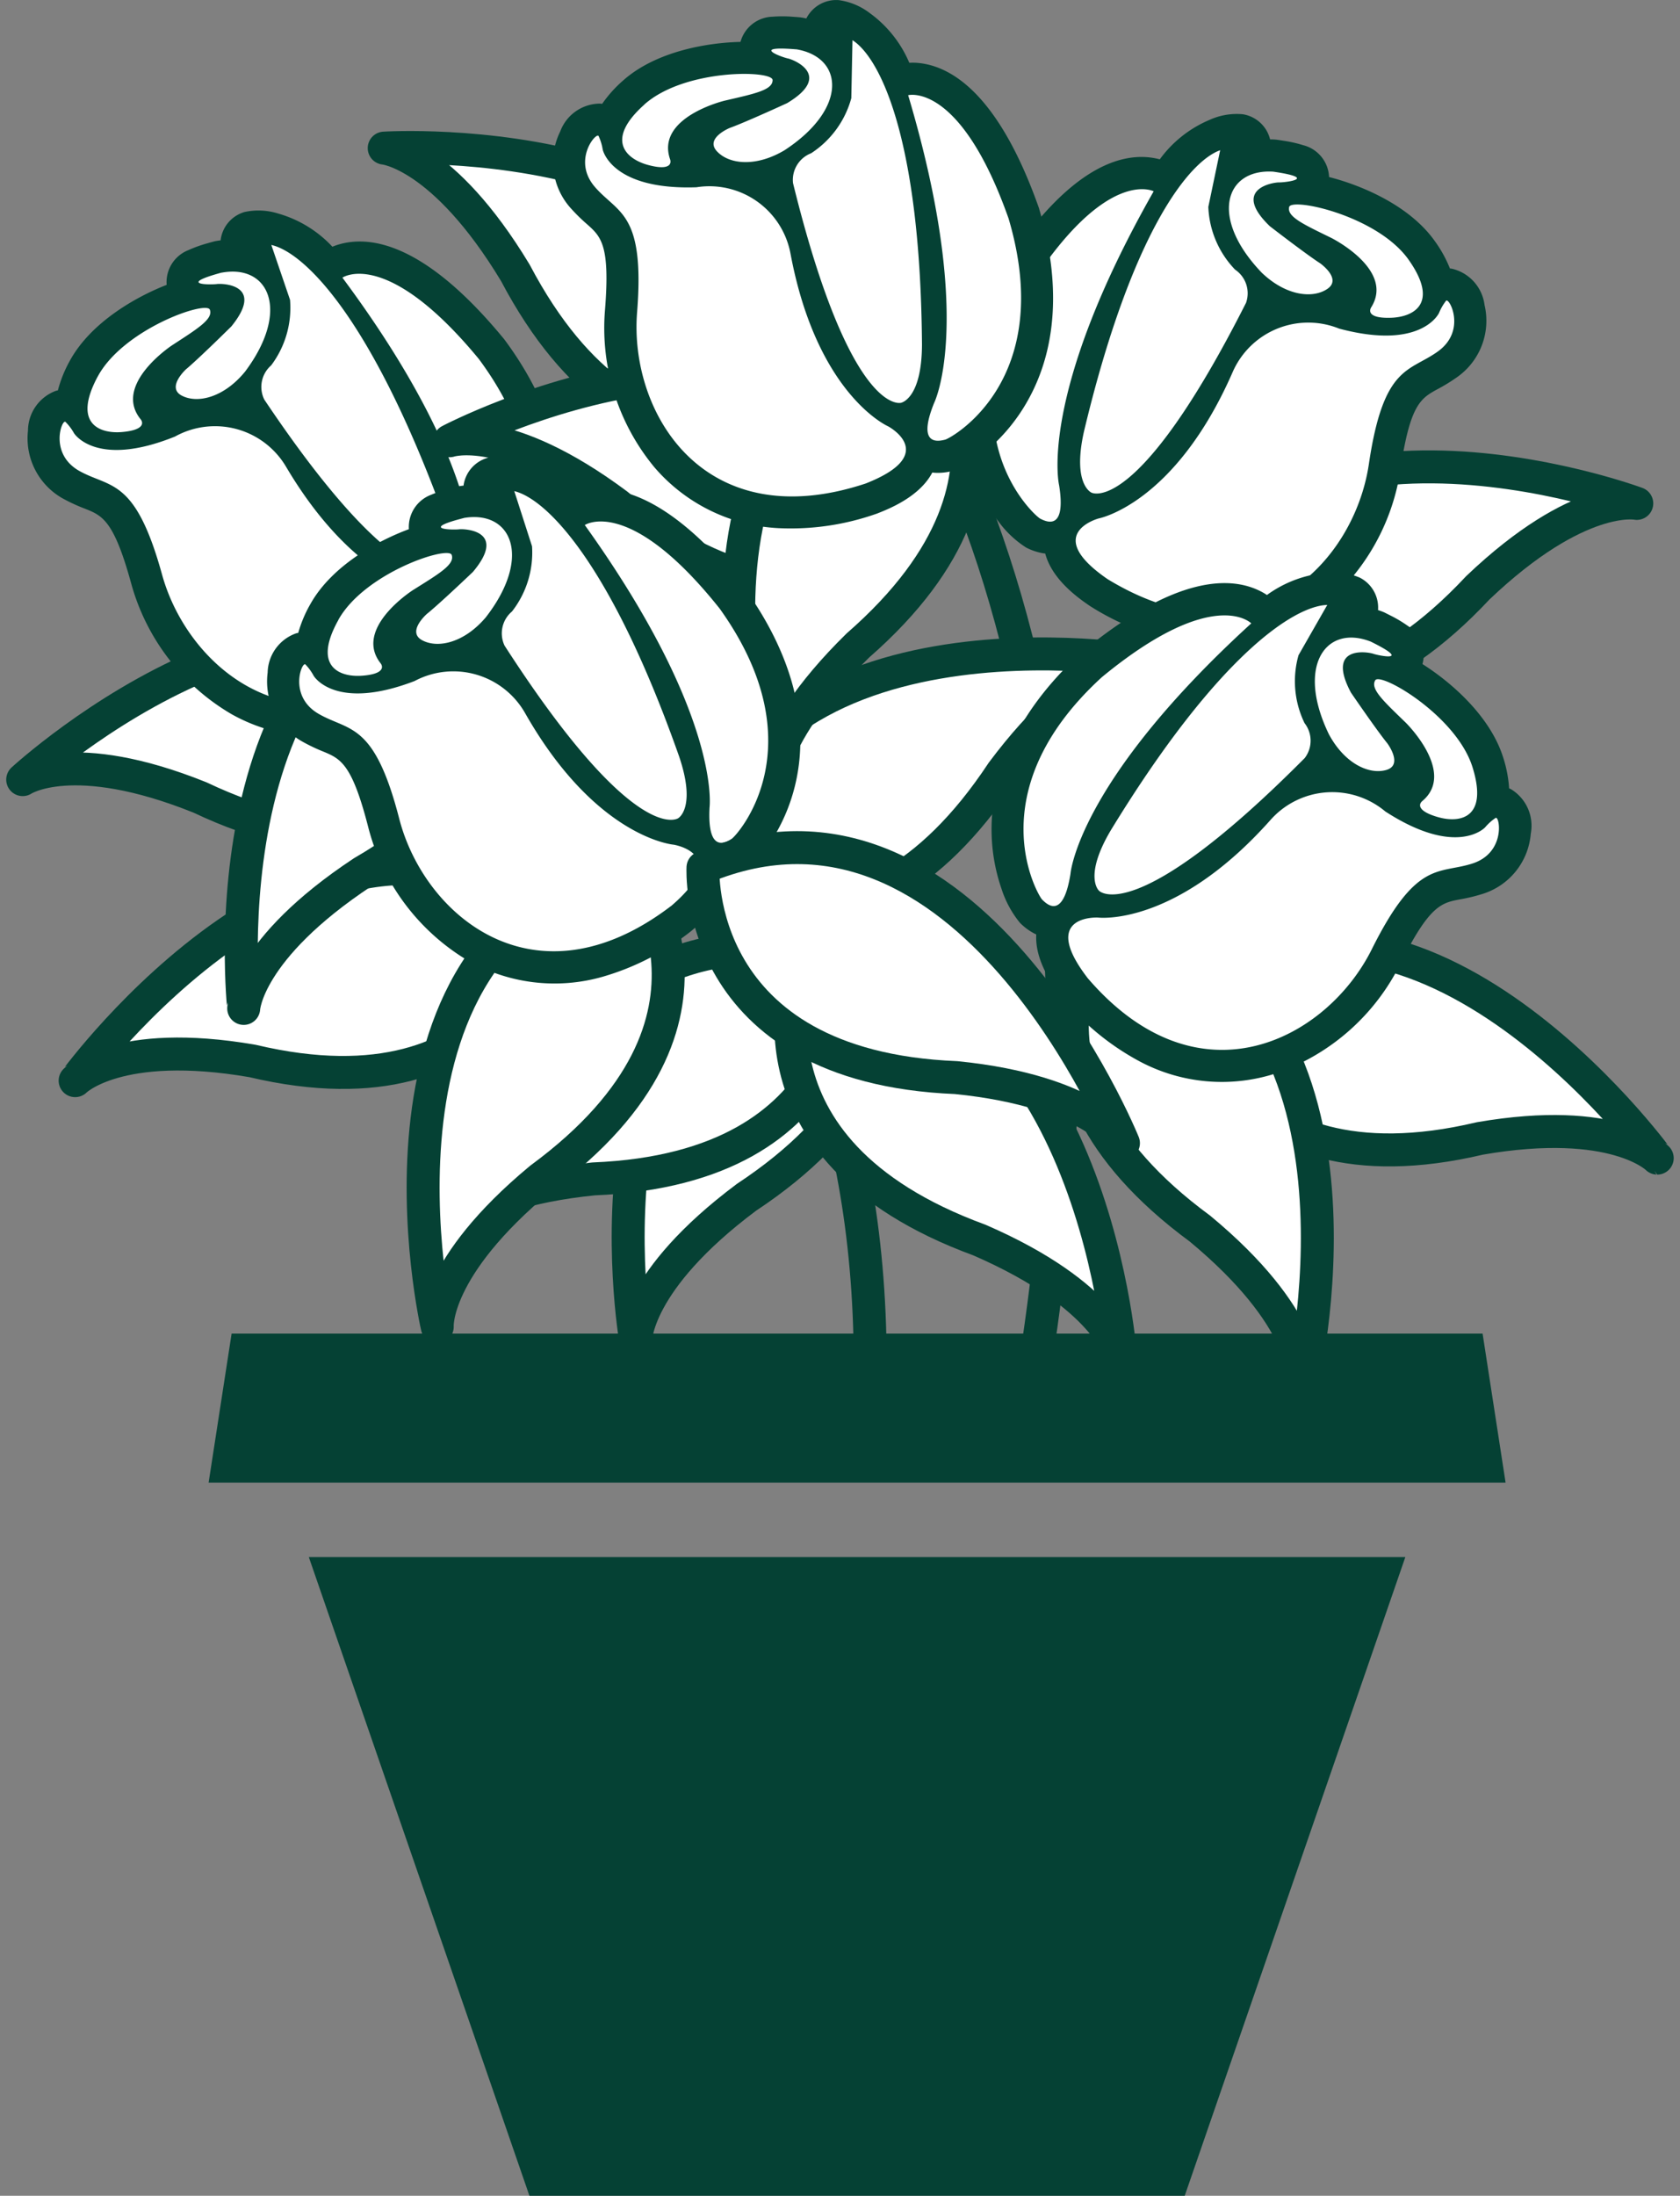
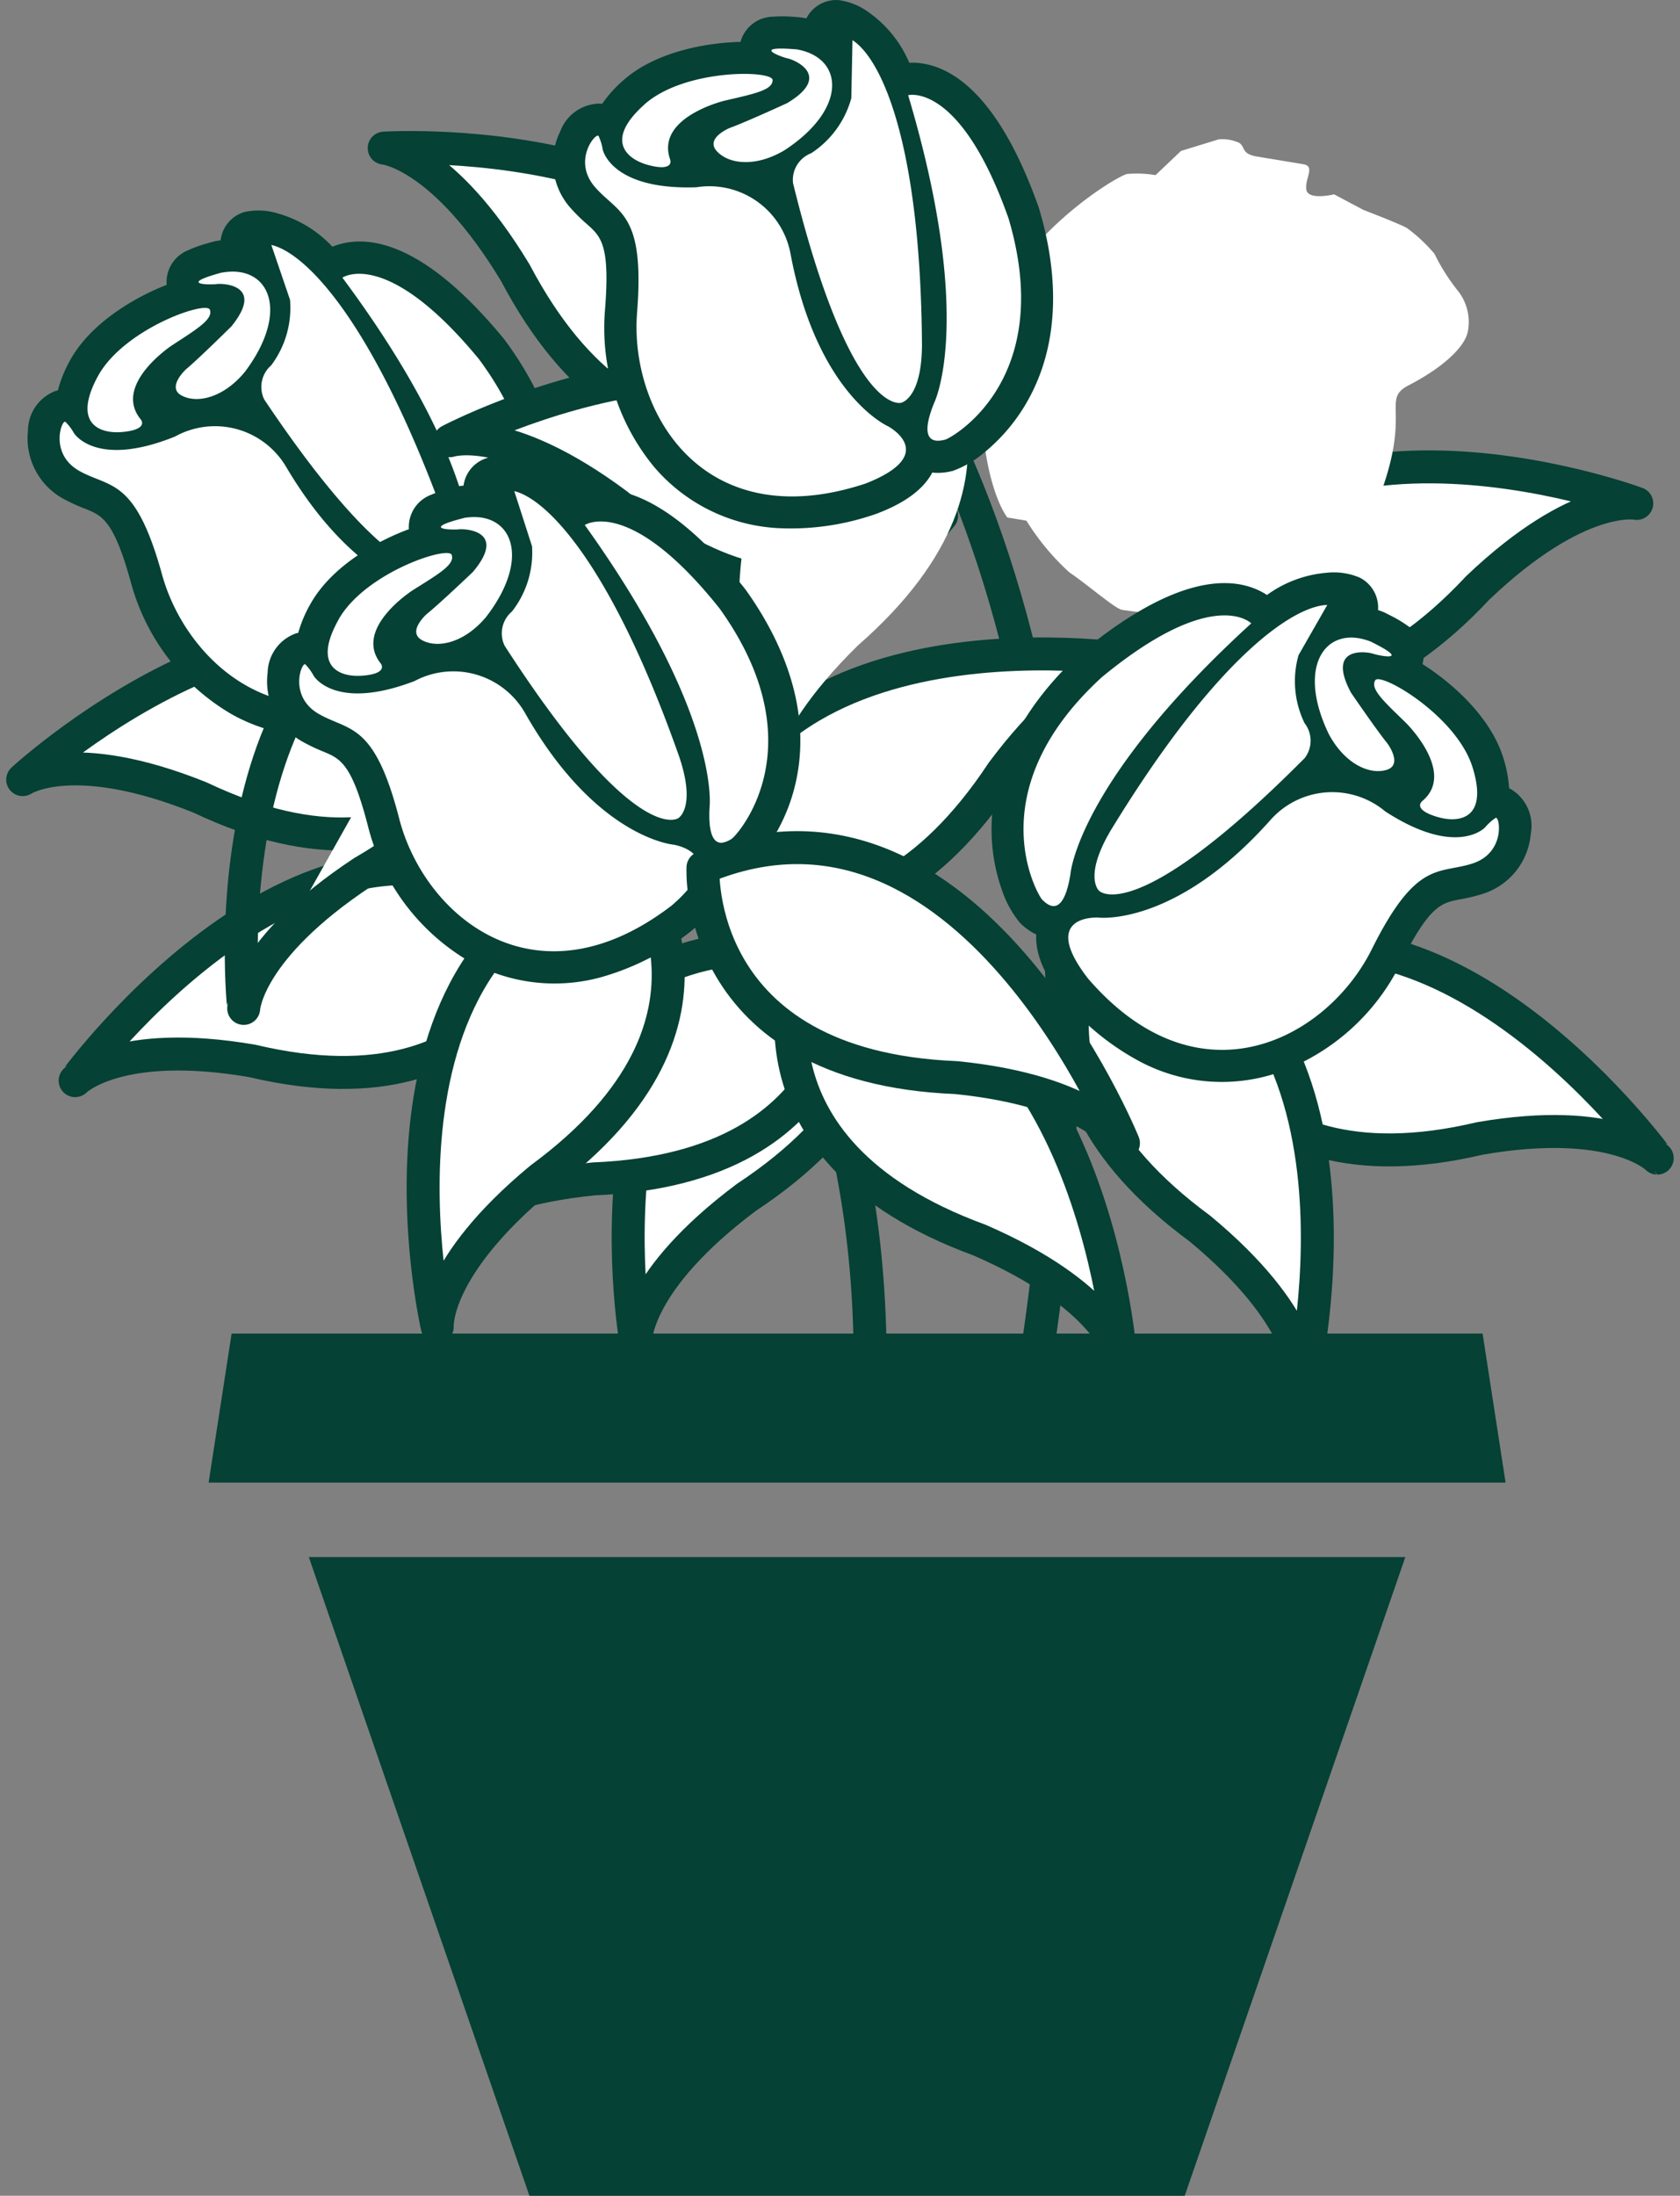
<svg xmlns="http://www.w3.org/2000/svg" width="116.509" height="152.238" viewBox="0 0 116.509 152.238">
  <rect x="0" y="0" width="116.509" height="152.238" fill="#808080" stroke="none" />
  <defs>
    <style> .cls-1, .cls-4, .cls-6, .cls-7 { fill: none; } .cls-2 { clip-path: url(#clip-path); } .cls-3 { fill: #fff; } .cls-4, .cls-6, .cls-7 { stroke: #054134; stroke-width: 2.286px; } .cls-4, .cls-7 { stroke-linecap: round; stroke-linejoin: round; } .cls-5 { fill: #054134; } .cls-7 { stroke-miterlimit: 10; } </style>
    <clipPath id="clip-path">
      <path id="Pfad_318" data-name="Pfad 318" class="cls-1" d="M0,41.821H116.509V-110.416H0Z" transform="translate(0 110.416)" />
    </clipPath>
  </defs>
  <g id="Gruppe_498" data-name="Gruppe 498" transform="translate(0 110.416)">
    <g id="Gruppe_469" data-name="Gruppe 469" class="cls-2" transform="translate(0 -110.416)">
      <g id="Gruppe_453" data-name="Gruppe 453" transform="translate(5.207 60.215)">
        <path id="Pfad_302" data-name="Pfad 302" class="cls-3" d="M9.03,1.01S6.262,14.892-11.536,10.679c-9.362-1.62-12.3,1.365-12.3,1.365S-6.64-11.531,9.03,1.01" transform="translate(23.84 2.666)" />
      </g>
      <g id="Gruppe_454" data-name="Gruppe 454" transform="translate(5.207 60.215)">
        <path id="Pfad_303" data-name="Pfad 303" class="cls-4" d="M9.03,1.01S6.262,14.892-11.536,10.679c-9.362-1.62-12.3,1.365-12.3,1.365S-6.64-11.531,9.03,1.01Z" transform="translate(23.84 2.666)" />
      </g>
      <g id="Gruppe_455" data-name="Gruppe 455" transform="translate(82.064 65.586)">
        <path id="Pfad_304" data-name="Pfad 304" class="cls-3" d="M0,1.01s2.767,13.883,20.566,9.669c9.362-1.62,12.3,1.365,12.3,1.365S15.67-11.531,0,1.01" transform="translate(0 2.666)" />
      </g>
      <g id="Gruppe_456" data-name="Gruppe 456" transform="translate(82.064 65.586)">
        <path id="Pfad_305" data-name="Pfad 305" class="cls-4" d="M0,1.01s2.767,13.883,20.566,9.669c9.362-1.62,12.3,1.365,12.3,1.365S15.67-11.531,0,1.01Z" transform="translate(0 2.666)" />
      </g>
      <g id="Gruppe_457" data-name="Gruppe 457" transform="translate(43.567 61.641)">
        <path id="Pfad_306" data-name="Pfad 306" class="cls-3" d="M4.317,0S12.372,11.08-3.2,21.374c-7.758,5.8-7.68,9.906-7.68,9.906S-15.752,3.3,4.317,0" transform="translate(11.397)" />
      </g>
      <g id="Gruppe_458" data-name="Gruppe 458" transform="translate(43.567 61.641)">
        <path id="Pfad_307" data-name="Pfad 307" class="cls-4" d="M4.317,0S12.372,11.08-3.2,21.374c-7.758,5.8-7.68,9.906-7.68,9.906S-15.752,3.3,4.317,0Z" transform="translate(11.397)" />
      </g>
      <g id="Gruppe_459" data-name="Gruppe 459" transform="translate(26.646 10.227)">
        <path id="Pfad_308" data-name="Pfad 308" class="cls-3" d="M8.14,5.052S-3.721,11.822-12.4-4.653c-5-8.284-9.093-8.643-9.093-8.643S6.888-15.12,8.14,5.052" transform="translate(21.492 13.339)" />
      </g>
      <g id="Gruppe_460" data-name="Gruppe 460" transform="translate(26.646 10.227)">
        <path id="Pfad_309" data-name="Pfad 309" class="cls-4" d="M8.14,5.052S-3.721,11.822-12.4-4.653c-5-8.284-9.093-8.643-9.093-8.643S6.888-15.12,8.14,5.052Z" transform="translate(21.492 13.339)" />
      </g>
      <g id="Gruppe_461" data-name="Gruppe 461" transform="translate(1.576 44.026)">
        <path id="Pfad_310" data-name="Pfad 310" class="cls-3" d="M9.411,1.664s-5.344,13.1-21.96,5.209c-8.852-3.564-12.3-1.24-12.3-1.24S-3.538-13.989,9.411,1.664" transform="translate(24.847 4.394)" />
      </g>
      <g id="Gruppe_462" data-name="Gruppe 462" transform="translate(1.576 44.026)">
        <path id="Pfad_311" data-name="Pfad 311" class="cls-4" d="M9.411,1.664s-5.344,13.1-21.96,5.209c-8.852-3.564-12.3-1.24-12.3-1.24S-3.538-13.989,9.411,1.664Z" transform="translate(24.847 4.394)" />
      </g>
      <g id="Gruppe_463" data-name="Gruppe 463" transform="translate(80.225 32.369)">
        <path id="Pfad_312" data-name="Pfad 312" class="cls-3" d="M0,3.3S9.531,13.312,22.263-.316c7.005-6.67,11.023-5.85,11.023-5.85S6.619-16.076,0,3.3" transform="translate(0 8.7)" />
      </g>
      <g id="Gruppe_464" data-name="Gruppe 464" transform="translate(80.225 32.369)">
        <path id="Pfad_313" data-name="Pfad 313" class="cls-4" d="M0,3.3S9.531,13.312,22.263-.316c7.005-6.67,11.023-5.85,11.023-5.85S6.619-16.076,0,3.3Z" transform="translate(0 8.7)" />
      </g>
      <g id="Gruppe_465" data-name="Gruppe 465" transform="translate(29.567 65.792)">
        <path id="Pfad_314" data-name="Pfad 314" class="cls-3" d="M8.011.38S8.77,14.2-9.548,14.941c-9.489.951-11.6,4.546-11.6,4.546S-10.309-7.3,8.011.38" transform="translate(21.15 1.003)" />
      </g>
      <g id="Gruppe_466" data-name="Gruppe 466" transform="translate(29.567 65.792)">
        <path id="Pfad_315" data-name="Pfad 315" class="cls-4" d="M8.011.38S8.77,14.2-9.548,14.941c-9.489.951-11.6,4.546-11.6,4.546S-10.309-7.3,8.011.38Z" transform="translate(21.15 1.003)" />
      </g>
      <g id="Gruppe_467" data-name="Gruppe 467" transform="translate(16.731 39.558)">
-         <path id="Pfad_316" data-name="Pfad 316" class="cls-3" d="M4.734,0s7.313,11.55-8.808,20.913c-8.077,5.34-8.255,9.445-8.255,9.445S-15.423,2.111,4.734,0" transform="translate(12.499)" />
+         <path id="Pfad_316" data-name="Pfad 316" class="cls-3" d="M4.734,0s7.313,11.55-8.808,20.913c-8.077,5.34-8.255,9.445-8.255,9.445" transform="translate(12.499)" />
      </g>
      <g id="Gruppe_468" data-name="Gruppe 468" transform="translate(16.731 39.558)">
        <path id="Pfad_317" data-name="Pfad 317" class="cls-4" d="M4.734,0s7.313,11.55-8.808,20.913c-8.077,5.34-8.255,9.445-8.255,9.445S-15.423,2.111,4.734,0Z" transform="translate(12.499)" />
      </g>
    </g>
    <g id="Gruppe_470" data-name="Gruppe 470" transform="translate(14.468 -17.953)">
      <path id="Pfad_319" data-name="Pfad 319" class="cls-5" d="M.438,0-1.156,10.328H88.789L87.195,0ZM5.792,15.492l15.3,44.283H66.537l15.3-44.283Z" transform="translate(1.156)" />
    </g>
    <g id="Gruppe_497" data-name="Gruppe 497" class="cls-2" transform="translate(0 -110.416)">
      <g id="Gruppe_471" data-name="Gruppe 471" transform="translate(3.148 16.223)">
        <path id="Pfad_320" data-name="Pfad 320" class="cls-3" d="M8.829,6.763a16.708,16.708,0,0,1-2.523,3.925c-1.113.965-2.833,2.88-3.3,3.018s-3.395.871-3.936,1.031S-10.209,17.154-14.646,9.9-16.368,1.515-18.652.667-22.824-1.4-23.171-2.57a3.477,3.477,0,0,1,.408-2.917,14.056,14.056,0,0,0,1.246-2.657,10.96,10.96,0,0,1,1.688-2.025c.631-.441,2.831-1.6,2.831-1.6l1.9-1.325s1.843.216,1.87-.553-.836-1.533-.018-1.774l2.337-.692s-.32.094.775-.23.724-.722,1.121-1.095a2.792,2.792,0,0,1,1.4-.415l2.684.476,1.955,1.455a7.842,7.842,0,0,1,1.939-.32C-.267-16.218,9.688-11.8,10.735-3.97s-.62,10.352-.62,10.352Z" transform="translate(23.311 17.855)" />
      </g>
      <g id="Gruppe_472" data-name="Gruppe 472" transform="translate(1.905 14.592)">
        <path id="Pfad_321" data-name="Pfad 321" class="cls-5" d="M9.091,2.464l-.034-.045L9.02,2.374C3.607-4.193-.177-4.8-2.4-4.151a3.969,3.969,0,0,0-.454.161,8.216,8.216,0,0,0-3.754-2.3A4.564,4.564,0,0,0-8.941-6.4,2.323,2.323,0,0,0-10.6-4.486c0,.017,0,.034-.006.052-.112.015-.223.03-.336.051l-.091.018-.09.025c-.139.037-.269.073-.389.109a8.947,8.947,0,0,0-1.329.476,2.384,2.384,0,0,0-1.507,2.409c-2.107.819-5.289,2.6-6.744,5.315a8.753,8.753,0,0,0-.8,2c-.047.011-.094.019-.141.032a2.961,2.961,0,0,0-1.933,2.764,4.777,4.777,0,0,0,2.531,4.761,12.027,12.027,0,0,0,1.419.645c1.205.481,2,.8,3.2,5.155a15.147,15.147,0,0,0,6.965,9.09,12.132,12.132,0,0,0,9.5,1.02h0a17.892,17.892,0,0,0,6.014-3.23l.048-.039.045-.04c.647-.572,2.352-2.079,2.609-3.965l.164-.043h0A4.064,4.064,0,0,0,9.616,21.6l.018-.011a7.146,7.146,0,0,0,1.688-2.042,12.628,12.628,0,0,0,1.522-4.131c.947-5.248-1.518-9.939-3.753-12.952M-10.54-2.191C-7.254-2.8-5.747.444-8.909,4.667c-1.468,1.8-3.3,2.236-4.39,1.666S-13,4.5-13,4.5s.658-.521,3.139-2.966c2.363-2.913-.62-2.992-1.011-2.937s-2.824.069.331-.793m-8.591,7.212c1.772-3.3,7.538-5.293,7.779-4.641s-.848,1.314-2.632,2.476c0,0-4.116,2.715-2.172,5.115.221.272.222.761-1.288.891s-3.459-.539-1.688-3.841M4.282,24.458c-9.309,7.357-17.106.962-18.951-5.723s-3.55-5.982-5.7-7.161-1.257-3.607-1-3.423a3.5,3.5,0,0,1,.593.783s1.5,2.458,7.005.237a5.722,5.722,0,0,1,7.707,2.1C-.981,19.853,4.382,20.2,4.382,20.2s4.085.563-.1,4.259M-7.089-4.113C-4.882-3.621-.328.676,4.662,14.08c1.271,3.549.01,4.28.01,4.28S1.738,20.505-7.577,6.607A1.982,1.982,0,0,1-7.1,4.234,6.641,6.641,0,0,0-5.792-.31h0M8.421,19.718c-.325.211-1.7,1.193-1.587-2.13,0,0,.746-6.331-8.994-19.435,0,0,3.055-2.129,9.461,5.639,7.01,9.45,1.445,15.715,1.12,15.926" transform="translate(24.001 6.505)" />
      </g>
      <g id="Gruppe_473" data-name="Gruppe 473" transform="translate(67.983 9.652)">
        <path id="Pfad_322" data-name="Pfad 322" class="cls-3" d="M.879,7.265a16.733,16.733,0,0,0,2.982,3.589c1.223.822,3.163,2.513,3.644,2.593s3.476.451,4.033.545,9.5,1.267,13.022-6.471.688-8.536,2.851-9.655S31.3-4.7,31.5-5.9a3.48,3.48,0,0,0-.76-2.846,13.96,13.96,0,0,1-1.561-2.486,10.973,10.973,0,0,0-1.923-1.8c-.68-.36-3-1.244-3-1.244l-2.042-1.084s-1.8.44-1.923-.321.641-1.623-.2-1.763l-2.4-.4-.8-.132c-1.126-.189-.807-.63-1.246-.95a2.8,2.8,0,0,0-1.442-.243l-2.606.8L9.832-16.692a7.83,7.83,0,0,0-1.963-.081c-.762.12-10.1,5.725-10.188,13.618s1.876,10.2,1.876,10.2Z" transform="translate(2.322 19.182)" />
      </g>
      <g id="Gruppe_474" data-name="Gruppe 474" transform="translate(66.627 7.885)">
-         <path id="Pfad_323" data-name="Pfad 323" class="cls-5" d="M.753,3.03.78,2.98l.032-.048C5.384-4.245,9.067-5.309,11.348-4.937a4.406,4.406,0,0,1,.47.1A8.218,8.218,0,0,1,15.264-7.57a4.561,4.561,0,0,1,2.305-.394A2.324,2.324,0,0,1,19.454-6.27l.012.052c.113,0,.226,0,.341.01L19.9-6.2l.091.012c.143.021.276.041.4.062a8.93,8.93,0,0,1,1.379.31,2.381,2.381,0,0,1,1.788,2.206c2.191.557,5.566,1.94,7.341,4.453a8.741,8.741,0,0,1,1.041,1.89c.048,0,.1.007.143.015a2.96,2.96,0,0,1,2.256,2.508A4.78,4.78,0,0,1,32.4,10.29a12.165,12.165,0,0,1-1.329.812c-1.137.625-1.889,1.037-2.552,5.508a15.149,15.149,0,0,1-5.8,9.871,12.131,12.131,0,0,1-9.308,2.17h0a17.839,17.839,0,0,1-6.363-2.473l-.052-.032-.05-.034c-.711-.488-2.588-1.777-3.073-3.618-.055-.006-.112-.014-.167-.022h0a4.078,4.078,0,0,1-1.142-.385l-.018-.01A7.121,7.121,0,0,1,.62,20.257a12.644,12.644,0,0,1-2.014-3.914C-2.974,11.25-1.1,6.292.753,3.03M19.671-3.983c-3.335-.2-4.435,3.2-.783,7.005,1.677,1.609,3.542,1.819,4.56,1.118s-.52-1.777-.52-1.777S22.21,1.925,19.449-.2c-2.7-2.6.252-3.046.645-3.037s2.813-.277-.423-.747m9.406,6.111C26.915-.933,20.949-2.206,20.789-1.53s1,1.2,2.915,2.137c0,0,4.416,2.194,2.778,4.813-.185.3-.127.782,1.387.727s3.368-.957,1.208-4.019M8.206,24.274c10.137,6.169,17.1-1.129,18.113-7.99s2.793-6.37,4.784-7.8.808-3.732.572-3.52a3.569,3.569,0,0,0-.492.849S29.993,8.434,24.259,6.9a5.722,5.722,0,0,0-7.393,3.026c-4,9.136-9.279,10.133-9.279,10.133s-3.986,1.056.619,4.215m7.8-29.743C13.88-4.712,9.883.107,6.563,14.02c-.829,3.677.513,4.249.513,4.249S10.25,20.041,17.8,5.11a1.98,1.98,0,0,0-.76-2.3,6.64,6.64,0,0,1-1.856-4.35h0M3.52,20.074c.349.17,1.837.976,1.317-2.308,0,0-1.513-6.193,6.557-20.386,0,0-3.292-1.741-8.7,6.75-5.807,10.233.48,15.773.829,15.944" transform="translate(1.987 7.999)" />
-       </g>
+         </g>
      <g id="Gruppe_475" data-name="Gruppe 475" transform="translate(38.271 48.149)">
        <path id="Pfad_324" data-name="Pfad 324" class="cls-6" d="M0,0S25.1,13.739,21.773,53.464" />
      </g>
      <g id="Gruppe_476" data-name="Gruppe 476" transform="translate(57.532 17.749)">
        <path id="Pfad_325" data-name="Pfad 325" class="cls-6" d="M0,0S23.415,23.287,13.859,79.344" />
      </g>
      <g id="Gruppe_477" data-name="Gruppe 477" transform="translate(48.129 45.342)">
        <path id="Pfad_326" data-name="Pfad 326" class="cls-3" d="M0,4.317S11.08,12.372,21.374-3.2c5.8-7.758,9.906-7.68,9.906-7.68S3.3-15.752,0,4.317" transform="translate(0 11.397)" />
      </g>
      <g id="Gruppe_478" data-name="Gruppe 478" transform="translate(48.129 45.342)">
        <path id="Pfad_327" data-name="Pfad 327" class="cls-7" d="M0,4.317S11.08,12.372,21.374-3.2c5.8-7.758,9.906-7.68,9.906-7.68S3.3-15.752,0,4.317Z" transform="translate(0 11.397)" />
      </g>
      <g id="Gruppe_479" data-name="Gruppe 479" transform="translate(31.191 25.925)">
        <path id="Pfad_328" data-name="Pfad 328" class="cls-3" d="M9.371,2.7s-8.284,11.215-22.5-.757c-7.727-5.762-11.615-4.429-11.615-4.429S.547-15.788,9.371,2.7" transform="translate(24.742 7.118)" />
      </g>
      <g id="Gruppe_480" data-name="Gruppe 480" transform="translate(31.191 25.925)">
        <path id="Pfad_329" data-name="Pfad 329" class="cls-7" d="M9.371,2.7s-8.284,11.215-22.5-.757c-7.727-5.762-11.615-4.429-11.615-4.429S.547-15.788,9.371,2.7Z" transform="translate(24.742 7.118)" />
      </g>
      <g id="Gruppe_481" data-name="Gruppe 481" transform="translate(74.363 63.477)">
        <path id="Pfad_330" data-name="Pfad 330" class="cls-3" d="M.683,0s-8.67,10.647,6.371,21.707c7.46,6.184,7.159,10.275,7.159,10.275S20.613,4.314.683,0" transform="translate(1.803)" />
      </g>
      <g id="Gruppe_482" data-name="Gruppe 482" transform="translate(74.363 63.477)">
        <path id="Pfad_331" data-name="Pfad 331" class="cls-7" d="M.683,0s-8.67,10.647,6.371,21.707c7.46,6.184,7.159,10.275,7.159,10.275S20.613,4.314.683,0Z" transform="translate(1.803)" />
      </g>
      <g id="Gruppe_483" data-name="Gruppe 483" transform="translate(69.875 41.144)">
        <path id="Pfad_332" data-name="Pfad 332" class="cls-3" d="M.4,5.789a16.735,16.735,0,0,0,1.728,4.335c.909,1.16,2.232,3.367,2.664,3.593s3.167,1.5,3.668,1.763,8.646,4.143,14.385-2.13,3.291-7.9,5.7-8.3,4.491-1.234,5.053-2.315a3.481,3.481,0,0,0,.157-2.942,13.987,13.987,0,0,1-.717-2.846,10.971,10.971,0,0,0-1.27-2.309c-.536-.554-2.473-2.112-2.473-2.112L27.679-9.137s-1.85-.139-1.729-.9,1.113-1.344.356-1.739L24.144-12.9s.3.153-.717-.374-.572-.848-.892-1.289a2.79,2.79,0,0,0-1.3-.674l-2.724-.045-2.2,1.055a7.839,7.839,0,0,0-1.842-.684c-.761-.121-11.376,2.322-13.9,9.8S-.79,5.17-.79,5.17Z" transform="translate(1.053 15.284)" />
      </g>
      <g id="Gruppe_484" data-name="Gruppe 484" transform="translate(68.753 39.708)">
        <path id="Pfad_333" data-name="Pfad 333" class="cls-5" d="M1.691,1.539,1.734,1.5l.043-.036c6.567-5.413,10.4-5.286,12.454-4.227a3.907,3.907,0,0,1,.414.245,8.2,8.2,0,0,1,4.124-1.54,4.574,4.574,0,0,1,2.314.336,2.326,2.326,0,0,1,1.27,2.195c0,.017,0,.036-.006.052.108.037.214.073.321.116l.085.033.084.041c.128.065.248.124.36.182A8.839,8.839,0,0,1,24.41-.38a2.381,2.381,0,0,1,1.02,2.651c1.911,1.206,4.695,3.564,5.606,6.5a8.84,8.84,0,0,1,.405,2.119c.044.019.088.036.131.058a2.961,2.961,0,0,1,1.37,3.083,4.777,4.777,0,0,1-3.393,4.19,11.97,11.97,0,0,1-1.515.363c-1.274.241-2.116.4-4.128,4.449a15.137,15.137,0,0,1-8.572,7.593,12.128,12.128,0,0,1-9.523-.811h0A17.857,17.857,0,0,1,.525,25.5l-.04-.045-.037-.048c-.527-.685-1.912-2.49-1.8-4.391-.051-.022-.1-.047-.152-.073h0a4.022,4.022,0,0,1-.965-.718l-.015-.014a7.163,7.163,0,0,1-1.268-2.327,12.627,12.627,0,0,1-.7-4.343c.07-5.333,3.386-9.468,6.155-12M21.85.716c-3.109-1.226-5.208,1.671-2.909,6.42,1.1,2.049,2.807,2.825,3.992,2.473s.055-1.852.055-1.852-.547-.638-2.518-3.51c-1.763-3.312,1.18-2.82,1.552-2.69s2.759.607-.172-.841m7.056,8.718C27.8,5.855,22.517,2.8,22.156,3.395s.582,1.452,2.111,2.933c0,0,3.523,3.451,1.157,5.435-.269.226-.364.706,1.093,1.121s3.5.131,2.389-3.45M2.215,24.047c7.735,9,16.609,4.208,19.7-2s4.626-5.2,6.961-5.942,1.922-3.3,1.632-3.171a3.5,3.5,0,0,0-.731.656s-1.943,2.127-6.923-1.1a5.723,5.723,0,0,0-7.966.593C8.26,20.53,2.929,19.846,2.929,19.846s-4.118-.226-.714,4.2M18.829-1.829c-2.261.062-7.551,3.41-15.008,15.616C1.9,17.028,3,17.986,3,17.986s2.472,2.665,14.266-9.2a1.981,1.981,0,0,0-.012-2.42,6.636,6.636,0,0,1-.419-4.71h0M-.944,18.6c.279.269,1.444,1.5,1.965-1.788,0,0,.476-6.357,12.537-17.363,0,0-2.593-2.672-10.363,3.731C-5.489,11.123-1.224,18.334-.944,18.6" transform="translate(4.465 4.063)" />
      </g>
      <g id="Gruppe_485" data-name="Gruppe 485" transform="translate(51.227 22.62)">
        <path id="Pfad_334" data-name="Pfad 334" class="cls-3" d="M3.482,0S13.128,9.864-.93,22.136c-6.909,6.782-6.236,10.826-6.236,10.826S-16.082,5.97,3.482,0" transform="translate(9.193)" />
      </g>
      <g id="Gruppe_486" data-name="Gruppe 486" transform="translate(51.227 22.62)">
-         <path id="Pfad_335" data-name="Pfad 335" class="cls-7" d="M3.482,0S13.128,9.864-.93,22.136c-6.909,6.782-6.236,10.826-6.236,10.826S-16.082,5.97,3.482,0Z" transform="translate(9.193)" />
-       </g>
+         </g>
      <g id="Gruppe_487" data-name="Gruppe 487" transform="translate(39.557 1.915)">
        <path id="Pfad_336" data-name="Pfad 336" class="cls-3" d="M7.384,7.945A16.723,16.723,0,0,1,3.67,10.77C2.3,11.3.023,12.508-.464,12.479s-3.488-.343-4.051-.378-9.545-.9-11.234-9.234S-14.5-5.6-16.355-7.182s-3.213-3.371-3.138-4.587a3.477,3.477,0,0,1,1.38-2.6,13.981,13.981,0,0,0,2.081-2.071,10.967,10.967,0,0,1,2.279-1.325c.745-.2,3.207-.536,3.207-.536l2.235-.6s1.657.834,1.945.12-.261-1.726.591-1.674l2.432.149.807.05c1.14.069.927-.432,1.428-.645a2.794,2.794,0,0,1,1.46.09L2.71-19.446l1.342,2.035a7.823,7.823,0,0,1,1.93.363c.716.288,8.555,7.849,6.863,15.561S8.722,8.027,8.722,8.027Z" transform="translate(19.496 20.977)" />
      </g>
      <g id="Gruppe_488" data-name="Gruppe 488" transform="translate(38.352 0)">
        <path id="Pfad_337" data-name="Pfad 337" class="cls-5" d="M9.264,3.983l-.017-.055-.019-.054C6.388-4.147,3.039-6.011.731-6.163a4.344,4.344,0,0,0-.481,0A8.206,8.206,0,0,0-2.491-9.609a4.554,4.554,0,0,0-2.158-.9A2.325,2.325,0,0,0-6.867-9.284l-.022.047C-7-9.261-7.11-9.284-7.223-9.3l-.092-.015-.092-.007c-.143-.012-.277-.022-.4-.03a8.763,8.763,0,0,0-1.412-.007,2.38,2.38,0,0,0-2.239,1.747c-2.26.05-5.86.637-8.154,2.689a8.748,8.748,0,0,0-1.439,1.606c-.048-.006-.1-.014-.143-.017A2.958,2.958,0,0,0-23.96-1.4a4.779,4.779,0,0,0,.75,5.34A12.248,12.248,0,0,0-22.1,5.028c.968.863,1.606,1.434,1.246,5.94a15.142,15.142,0,0,0,3.436,10.924A12.135,12.135,0,0,0-8.834,26.1h0a17.857,17.857,0,0,0,6.756-.979l.058-.019.057-.022c.8-.316,2.922-1.15,3.808-2.835.055.007.112.012.168.017h0a3.987,3.987,0,0,0,1.2-.119l.021,0A7.157,7.157,0,0,0,5.518,20.8a12.621,12.621,0,0,0,2.842-3.36c2.686-4.608,1.974-9.86.9-13.455M-7.591-7.1c3.3.552,3.6,4.114-.813,7-2,1.191-3.861.976-4.695.065s.906-1.616.906-1.616.8-.265,3.967-1.714c3.217-1.929.44-3.024.054-3.1s-2.678-.9.582-.631M-18.131-3.266c2.795-2.5,8.893-2.395,8.9-1.7s-1.246.946-3.32,1.427c0,0-4.8,1.143-3.79,4.063.114.331-.052.791-1.515.4s-3.066-1.69-.272-4.187M-2.777,23.006c-11.264,3.73-16.4-4.947-15.852-11.86s-1.289-6.835-2.906-8.678.052-3.819.233-3.559a3.475,3.475,0,0,1,.288.938s.571,2.825,6.5,2.62A5.724,5.724,0,0,1-7.987,7.079c1.839,9.8,6.761,11.959,6.761,11.959s3.645,1.926-1.551,3.968M-3.691-7.731c1.905,1.217,4.715,6.812,4.82,21.116C1.111,17.155-.325,17.41-.325,17.41S-3.816,18.422-7.815,2.176A1.983,1.983,0,0,1-6.559.108,6.634,6.634,0,0,0-3.772-3.713h0m6.506,23.68c-.378.087-2.009.539-.764-2.544,0,0,2.866-5.694-1.8-21.339,0,0,3.6-.955,6.96,8.535C10.484,15.9,3.112,19.88,2.734,19.967" transform="translate(24.459 10.517)" />
      </g>
      <g id="Gruppe_489" data-name="Gruppe 489" transform="translate(29.344 60.008)">
        <path id="Pfad_338" data-name="Pfad 338" class="cls-3" d="M3.986,0s8.67,10.647-6.371,21.707c-7.46,6.184-7.159,10.275-7.159,10.275S-15.944,4.314,3.986,0" transform="translate(10.523)" />
      </g>
      <g id="Gruppe_490" data-name="Gruppe 490" transform="translate(29.344 60.008)">
        <path id="Pfad_339" data-name="Pfad 339" class="cls-7" d="M3.986,0s8.67,10.647-6.371,21.707c-7.46,6.184-7.159,10.275-7.159,10.275S-15.944,4.314,3.986,0Z" transform="translate(10.523)" />
      </g>
      <g id="Gruppe_491" data-name="Gruppe 491" transform="translate(19.763 33.29)">
        <path id="Pfad_340" data-name="Pfad 340" class="cls-3" d="M8.778,6.841a16.7,16.7,0,0,1-2.592,3.88c-1.128.946-2.882,2.831-3.352,2.962s-3.41.812-3.954.962S-10.439,16.9-14.748,9.571s-1.575-8.416-3.845-9.3-4.135-2.143-4.46-3.316A3.479,3.479,0,0,1-22.6-5.958,13.96,13.96,0,0,0-21.3-8.594a10.982,10.982,0,0,1,1.722-2c.64-.43,2.858-1.551,2.858-1.551l1.919-1.291s1.839.248,1.879-.521-.809-1.547.014-1.774l2.348-.652.779-.215c1.1-.306.735-.71,1.14-1.075a2.793,2.793,0,0,1,1.409-.392l2.675.524,1.93,1.488a7.832,7.832,0,0,1,1.944-.285C.085-16.3,9.96-11.7,10.87-3.857s-.8,10.339-.8,10.339Z" transform="translate(23.176 18.061)" />
      </g>
      <g id="Gruppe_492" data-name="Gruppe 492" transform="translate(18.521 31.64)">
        <path id="Pfad_341" data-name="Pfad 341" class="cls-5" d="M9.122,2.546,9.089,2.5l-.036-.044C3.755-4.2-.017-4.877-2.248-4.269a4.1,4.1,0,0,0-.456.153A8.211,8.211,0,0,0-6.418-6.478a4.551,4.551,0,0,0-2.334-.152,2.325,2.325,0,0,0-1.7,1.882c0,.017,0,.036-.007.052-.112.014-.223.028-.336.047l-.092.015-.09.022c-.139.036-.269.07-.39.1a9.007,9.007,0,0,0-1.337.452A2.383,2.383,0,0,0-14.25-1.673c-2.121.782-5.333,2.509-6.836,5.2a8.835,8.835,0,0,0-.837,1.988c-.047.01-.094.018-.141.03a2.959,2.959,0,0,0-1.981,2.73,4.778,4.778,0,0,0,2.447,4.8,12.364,12.364,0,0,0,1.408.669c1.2.5,1.987.833,3.113,5.21a15.147,15.147,0,0,0,6.8,9.21A12.135,12.135,0,0,0-.788,29.351h0a17.852,17.852,0,0,0,6.069-3.124l.048-.037.047-.04c.656-.56,2.388-2.038,2.678-3.92.055-.011.109-.025.164-.04h0a4.018,4.018,0,0,0,1.095-.5l.017-.011a7.138,7.138,0,0,0,1.725-2.012,12.607,12.607,0,0,0,1.592-4.1C13.687,10.332,11.3,5.6,9.122,2.546m-19.547-5C-7.129-3-5.679.267-8.913,4.435c-1.5,1.774-3.334,2.178-4.419,1.59S-13,4.2-13,4.2s.667-.51,3.192-2.911c2.413-2.872-.568-3-.96-2.953s-2.825.019.345-.787M-19.139,4.61c1.828-3.27,7.629-5.159,7.859-4.5s-.871,1.3-2.675,2.431c0,0-4.164,2.643-2.261,5.077.215.276.208.764-1.3.869s-3.45-.6-1.62-3.872M3.931,24.454c-9.438,7.193-17.121.663-18.85-6.053s-3.444-6.044-5.573-7.261S-21.686,7.513-21.43,7.7a3.556,3.556,0,0,1,.578.794s1.459,2.485,7,.36h0a5.722,5.722,0,0,1,7.669,2.238C-1.251,19.756,4.105,20.2,4.105,20.2s4.074.634-.174,4.258M-6.94-4.312c2.2.531,6.676,4.906,11.433,18.4,1.209,3.571-.066,4.278-.066,4.278S1.455,20.456-7.614,6.4A1.982,1.982,0,0,1-7.1,4.033,6.632,6.632,0,0,0-5.709-.487h0M8.152,19.786c-.33.2-1.723,1.162-1.551-2.158,0,0,.858-6.317-8.652-19.589,0,0,3.093-2.075,9.36,5.8,6.844,9.571,1.172,15.739.842,15.944" transform="translate(24.085 6.723)" />
      </g>
      <g id="Gruppe_493" data-name="Gruppe 493" transform="translate(54.844 66.825)">
        <path id="Pfad_342" data-name="Pfad 342" class="cls-3" d="M.181.016S-4.795,12.735,12.6,19.109c8.836,3.833,9.767,7.858,9.767,7.858S20.165-1.5.181.016" transform="translate(0.478 0.042)" />
      </g>
      <g id="Gruppe_494" data-name="Gruppe 494" transform="translate(54.844 66.825)">
        <path id="Pfad_343" data-name="Pfad 343" class="cls-7" d="M.181.016S-4.795,12.735,12.6,19.109c8.836,3.833,9.767,7.858,9.767,7.858S20.165-1.5.181.016Z" transform="translate(0.478 0.042)" />
      </g>
      <g id="Gruppe_495" data-name="Gruppe 495" transform="translate(48.749 58.769)">
        <path id="Pfad_344" data-name="Pfad 344" class="cls-3" d="M0,.38S-.758,14.2,17.56,14.941c9.489.951,11.6,4.544,11.6,4.544S18.321-7.3,0,.38" transform="translate(0.003 1.003)" />
      </g>
      <g id="Gruppe_496" data-name="Gruppe 496" transform="translate(48.749 58.769)">
        <path id="Pfad_345" data-name="Pfad 345" class="cls-7" d="M0,.38S-.758,14.2,17.56,14.941c9.489.951,11.6,4.544,11.6,4.544S18.321-7.3,0,.38Z" transform="translate(0.003 1.003)" />
      </g>
    </g>
  </g>
</svg>